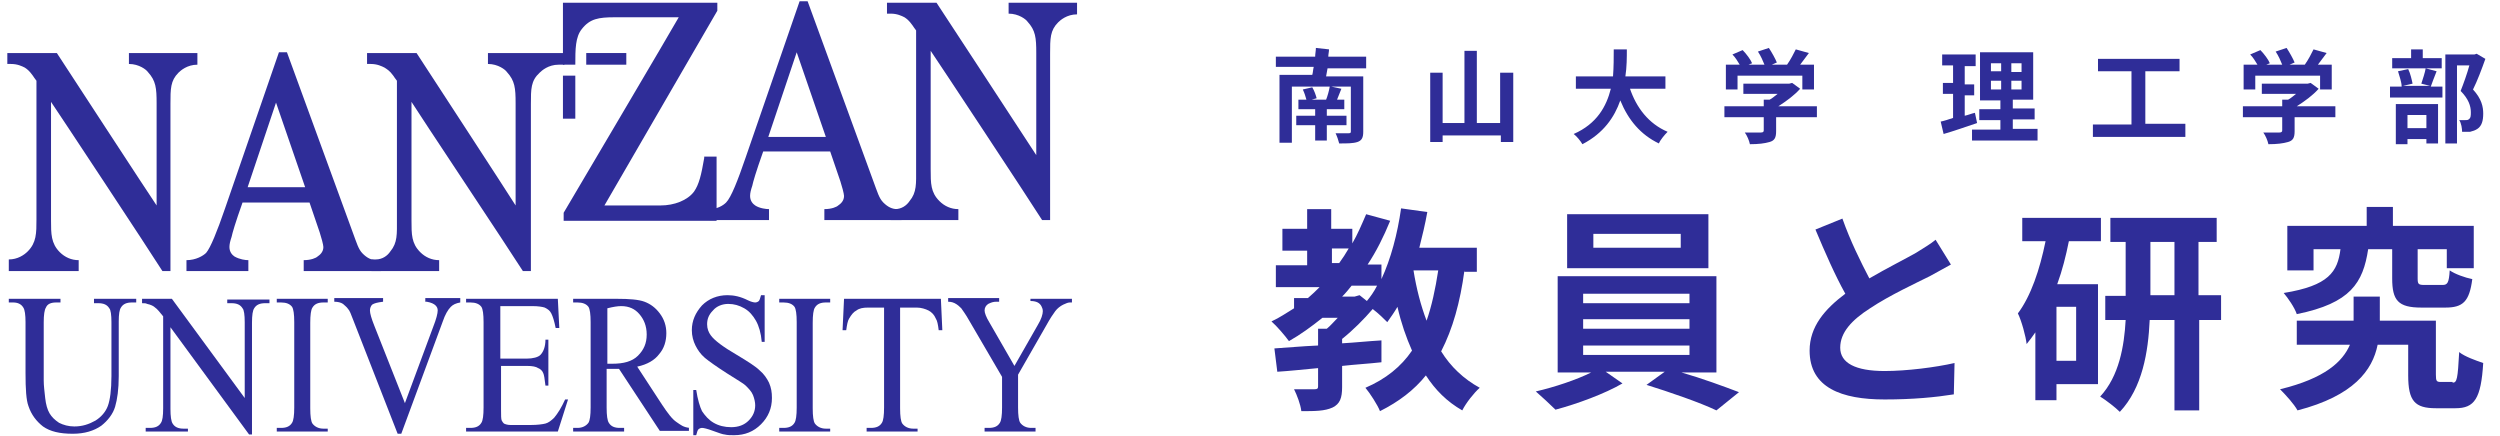
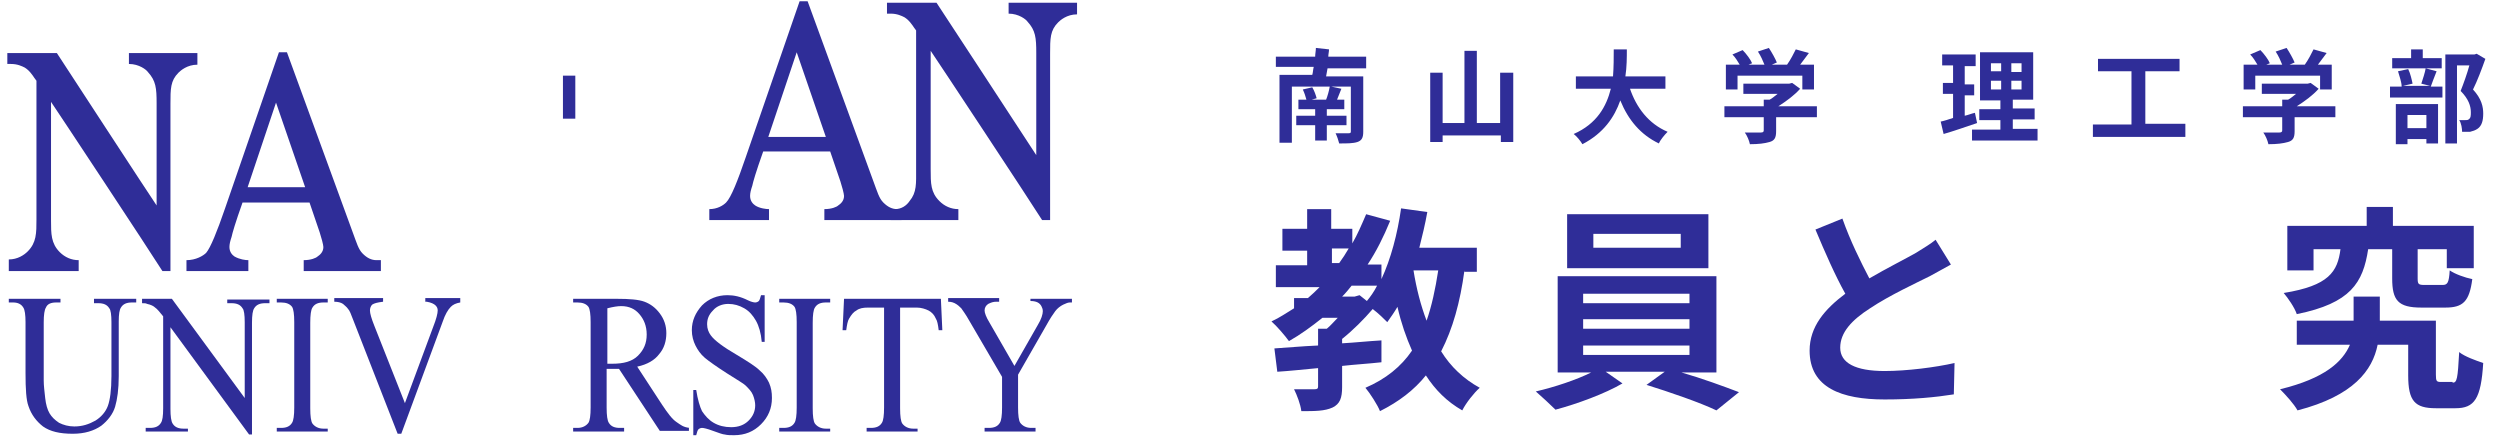
<svg xmlns="http://www.w3.org/2000/svg" width="350px" height="61px" viewBox="0 0 352 61" version="1.1">
  <g id="surface1">
    <path style=" stroke:none;fill-rule:nonzero;fill:rgb(18.431%,17.647%,59.608%);fill-opacity:1;" d="M 13.234 42.414 L 13.234 41.898 L 19.18 41.898 L 19.18 42.414 L 18.562 42.414 C 17.848 42.414 17.332 42.617 17.027 43.133 C 16.82 43.438 16.719 44.055 16.719 45.082 L 16.719 52.785 C 16.719 54.633 16.512 56.07 16.207 57.098 C 15.898 58.125 15.18 59.047 14.258 59.77 C 13.234 60.488 11.898 60.898 10.258 60.898 C 8.414 60.898 7.082 60.59 6.055 59.871 C 5.133 59.152 4.414 58.227 4.004 56.996 C 3.695 56.172 3.594 54.633 3.594 52.375 L 3.594 45.184 C 3.594 44.16 3.492 43.438 3.285 43.133 C 2.98 42.617 2.469 42.414 1.852 42.414 L 1.238 42.414 L 1.238 41.898 L 8.516 41.898 L 8.516 42.414 L 7.902 42.414 C 7.184 42.414 6.672 42.617 6.465 43.133 C 6.262 43.438 6.156 44.16 6.156 45.184 L 6.156 53.402 C 6.156 54.121 6.262 54.941 6.363 55.867 C 6.465 56.789 6.672 57.508 6.977 58.023 C 7.285 58.535 7.695 58.945 8.312 59.355 C 8.926 59.664 9.645 59.871 10.465 59.871 C 11.594 59.871 12.516 59.562 13.438 59.047 C 14.258 58.535 14.871 57.816 15.18 56.996 C 15.488 56.172 15.691 54.734 15.691 52.785 L 15.691 45.184 C 15.691 44.16 15.59 43.438 15.387 43.234 C 15.078 42.719 14.566 42.516 13.848 42.516 L 13.234 42.516 " />
    <path style=" stroke:none;fill-rule:nonzero;fill:rgb(18.431%,17.647%,59.608%);fill-opacity:1;" d="M 20 41.898 L 24.203 41.898 L 34.457 55.867 L 34.457 45.184 C 34.457 44.16 34.355 43.438 34.148 43.234 C 33.84 42.719 33.328 42.516 32.609 42.516 L 31.996 42.516 L 31.996 42 L 37.941 42 L 37.941 42.516 L 37.328 42.516 C 36.609 42.516 36.098 42.719 35.789 43.234 C 35.586 43.543 35.48 44.16 35.48 45.289 L 35.48 61 L 35.07 61 L 24 45.902 L 24 57.406 C 24 58.434 24.102 59.152 24.305 59.461 C 24.613 59.973 25.125 60.18 25.844 60.18 L 26.461 60.18 L 26.461 60.59 L 20.512 60.59 L 20.512 60.074 L 21.129 60.074 C 21.844 60.074 22.359 59.871 22.664 59.355 C 22.871 59.047 22.973 58.434 22.973 57.305 L 22.973 44.363 C 22.461 43.746 22.152 43.336 21.844 43.133 C 21.641 42.926 21.23 42.719 20.719 42.617 C 20.512 42.516 20.41 42.516 20 42.516 L 20 41.898 " />
    <path style=" stroke:none;fill-rule:nonzero;fill:rgb(18.431%,17.647%,59.608%);fill-opacity:1;" d="M 64.805 41.898 L 64.805 42.414 C 64.191 42.516 63.781 42.719 63.473 43.027 C 63.062 43.438 62.652 44.16 62.344 45.082 L 56.5 60.898 L 55.988 60.898 L 49.734 44.879 C 49.426 44.055 49.223 43.543 49.016 43.336 C 48.812 43.027 48.504 42.824 48.297 42.617 C 47.992 42.414 47.582 42.309 47.066 42.309 L 47.066 41.797 L 53.938 41.797 L 53.938 42.309 C 53.117 42.414 52.707 42.516 52.398 42.719 C 52.195 42.926 52.09 43.234 52.09 43.543 C 52.09 43.953 52.297 44.672 52.707 45.699 L 57.012 56.586 L 61.012 45.801 C 61.422 44.773 61.629 43.953 61.629 43.543 C 61.629 43.234 61.523 43.027 61.32 42.824 C 61.113 42.617 60.703 42.414 60.09 42.309 C 60.09 42.309 59.988 42.309 59.883 42.309 L 59.883 41.797 L 64.805 41.797 " />
-     <path style=" stroke:none;fill-rule:nonzero;fill:rgb(18.431%,17.647%,59.608%);fill-opacity:1;" d="M 70.445 42.926 L 70.445 50.32 L 74.137 50.32 C 75.059 50.32 75.777 50.113 76.082 49.805 C 76.492 49.395 76.801 48.676 76.801 47.648 L 77.211 47.648 L 77.211 54.121 L 76.801 54.121 C 76.699 53.195 76.598 52.578 76.492 52.375 C 76.391 52.066 76.082 51.758 75.777 51.656 C 75.469 51.449 74.957 51.348 74.238 51.348 L 70.547 51.348 L 70.547 57.508 C 70.547 58.328 70.547 58.844 70.648 59.047 C 70.754 59.254 70.855 59.355 70.957 59.461 C 71.164 59.562 71.469 59.664 71.879 59.664 L 74.75 59.664 C 75.672 59.664 76.391 59.562 76.801 59.461 C 77.211 59.355 77.621 59.047 78.031 58.637 C 78.543 58.023 79.059 57.199 79.57 56.07 L 79.98 56.07 L 78.543 60.59 L 65.625 60.59 L 65.625 60.074 L 66.242 60.074 C 66.957 60.074 67.473 59.871 67.777 59.355 C 67.984 59.047 68.086 58.328 68.086 57.199 L 68.086 45.184 C 68.086 44.055 67.984 43.336 67.777 43.027 C 67.473 42.617 66.957 42.414 66.242 42.414 L 65.625 42.414 L 65.625 41.898 L 78.543 41.898 L 78.75 46.008 L 78.238 46.008 C 78.031 44.98 77.828 44.363 77.621 43.953 C 77.418 43.543 77.109 43.336 76.699 43.133 C 76.391 43.027 75.777 42.926 74.957 42.926 L 70.445 42.926 " />
    <path style=" stroke:none;fill-rule:nonzero;fill:rgb(18.431%,17.647%,59.608%);fill-opacity:1;" d="M 107.664 41.488 L 107.664 47.957 L 107.254 47.957 C 107.152 46.727 106.844 45.699 106.434 44.98 C 106.023 44.262 105.512 43.645 104.793 43.234 C 104.074 42.824 103.355 42.617 102.535 42.617 C 101.715 42.617 100.895 42.926 100.383 43.543 C 99.77 44.16 99.562 44.773 99.562 45.492 C 99.562 46.109 99.77 46.621 100.074 47.035 C 100.59 47.754 101.82 48.676 103.766 49.805 C 105.305 50.73 106.434 51.449 106.945 51.965 C 107.562 52.477 107.973 53.094 108.277 53.707 C 108.586 54.426 108.688 55.043 108.688 55.867 C 108.688 57.305 108.176 58.535 107.152 59.562 C 106.125 60.59 104.895 61.102 103.355 61.102 C 102.844 61.102 102.434 61.102 102.023 61 C 101.82 61 101.203 60.793 100.383 60.488 C 99.562 60.18 99.051 60.074 98.844 60.074 C 98.641 60.074 98.434 60.18 98.332 60.281 C 98.23 60.383 98.129 60.691 98.027 61.102 L 97.617 61.102 L 97.617 54.734 L 98.027 54.734 C 98.23 56.07 98.539 57.098 98.844 57.715 C 99.254 58.328 99.77 58.945 100.484 59.355 C 101.203 59.77 102.023 59.973 102.945 59.973 C 103.973 59.973 104.793 59.664 105.406 59.047 C 106.023 58.434 106.332 57.715 106.332 56.891 C 106.332 56.48 106.227 55.969 106.023 55.453 C 105.816 54.941 105.406 54.531 104.996 54.121 C 104.691 53.812 103.766 53.297 102.332 52.375 C 100.895 51.449 99.871 50.73 99.254 50.219 C 98.641 49.703 98.23 49.086 97.922 48.473 C 97.617 47.855 97.41 47.137 97.41 46.316 C 97.41 44.98 97.922 43.852 98.844 42.824 C 99.77 41.898 101 41.387 102.434 41.387 C 103.355 41.387 104.281 41.59 105.305 42.105 C 105.715 42.309 106.125 42.414 106.332 42.414 C 106.535 42.414 106.742 42.309 106.844 42.207 C 106.945 42.105 107.047 41.797 107.152 41.387 L 107.664 41.387 " />
    <path style=" stroke:none;fill-rule:nonzero;fill:rgb(18.431%,17.647%,59.608%);fill-opacity:1;" d="M 116.891 60.074 L 116.891 60.59 L 109.715 60.59 L 109.715 60.074 L 110.328 60.074 C 111.047 60.074 111.559 59.871 111.867 59.355 C 112.07 59.047 112.176 58.328 112.176 57.199 L 112.176 45.184 C 112.176 44.055 112.07 43.336 111.867 43.027 C 111.559 42.617 111.047 42.414 110.328 42.414 L 109.715 42.414 L 109.715 41.898 L 116.891 41.898 L 116.891 42.414 L 116.277 42.414 C 115.559 42.414 115.047 42.617 114.738 43.133 C 114.531 43.438 114.43 44.16 114.43 45.289 L 114.43 57.305 C 114.43 58.434 114.531 59.152 114.738 59.461 C 115.047 59.871 115.559 60.18 116.277 60.18 L 116.891 60.18 " />
    <path style=" stroke:none;fill-rule:nonzero;fill:rgb(18.431%,17.647%,59.608%);fill-opacity:1;" d="M 46.145 60.074 L 46.145 60.59 L 38.969 60.59 L 38.969 60.074 L 39.582 60.074 C 40.301 60.074 40.812 59.871 41.121 59.355 C 41.324 59.047 41.43 58.328 41.43 57.199 L 41.43 45.184 C 41.43 44.055 41.324 43.336 41.121 43.027 C 40.812 42.617 40.301 42.414 39.582 42.414 L 38.969 42.414 L 38.969 41.898 L 46.145 41.898 L 46.145 42.414 L 45.531 42.414 C 44.812 42.414 44.301 42.617 43.992 43.133 C 43.785 43.438 43.684 44.16 43.684 45.289 L 43.684 57.305 C 43.684 58.434 43.785 59.152 43.992 59.461 C 44.301 59.871 44.812 60.18 45.531 60.18 L 46.145 60.18 " />
    <path style=" stroke:none;fill-rule:nonzero;fill:rgb(18.431%,17.647%,59.608%);fill-opacity:1;" d="M 132.477 41.898 L 132.68 46.316 L 132.168 46.316 C 132.066 45.492 131.965 44.98 131.758 44.672 C 131.555 44.16 131.145 43.746 130.734 43.543 C 130.324 43.336 129.707 43.133 129.094 43.133 L 126.734 43.133 L 126.734 57.305 C 126.734 58.434 126.836 59.152 127.043 59.461 C 127.348 59.871 127.863 60.18 128.578 60.18 L 129.195 60.18 L 129.195 60.59 L 122.02 60.59 L 122.02 60.074 L 122.633 60.074 C 123.352 60.074 123.863 59.871 124.172 59.355 C 124.375 59.047 124.477 58.328 124.477 57.199 L 124.477 43.133 L 122.223 43.133 C 121.504 43.133 120.992 43.234 120.582 43.543 C 120.172 43.746 119.863 44.16 119.559 44.672 C 119.352 44.98 119.25 45.598 119.148 46.316 L 118.633 46.316 L 118.84 41.898 L 132.477 41.898 " />
    <path style=" stroke:none;fill-rule:nonzero;fill:rgb(18.431%,17.647%,59.608%);fill-opacity:1;" d="M 145.086 41.898 L 150.93 41.898 L 150.93 42.414 L 150.625 42.414 C 150.418 42.414 150.109 42.516 149.699 42.719 C 149.289 42.926 148.879 43.234 148.574 43.645 C 148.266 44.055 147.855 44.672 147.344 45.598 L 143.344 52.578 L 143.344 57.199 C 143.344 58.328 143.445 59.047 143.652 59.355 C 143.961 59.77 144.473 60.074 145.191 60.074 L 145.805 60.074 L 145.805 60.59 L 138.629 60.59 L 138.629 60.074 L 139.242 60.074 C 139.961 60.074 140.473 59.871 140.781 59.355 C 140.984 59.047 141.09 58.328 141.09 57.199 L 141.09 52.887 L 136.473 44.98 C 135.961 44.055 135.551 43.543 135.348 43.234 C 135.141 43.027 134.832 42.719 134.422 42.516 C 134.016 42.309 133.605 42.309 133.5 42.309 L 133.5 41.797 L 140.68 41.797 L 140.68 42.309 L 140.27 42.309 C 139.859 42.309 139.551 42.414 139.141 42.617 C 138.832 42.824 138.629 43.133 138.629 43.543 C 138.629 43.852 138.832 44.465 139.344 45.289 L 142.832 51.348 L 146.113 45.598 C 146.625 44.773 146.828 44.055 146.828 43.645 C 146.828 43.336 146.727 43.133 146.625 42.926 C 146.523 42.719 146.316 42.516 146.113 42.414 C 145.906 42.309 145.602 42.207 145.086 42.207 L 145.086 41.898 " />
    <path style=" stroke:none;fill-rule:nonzero;fill:rgb(18.431%,17.647%,59.608%);fill-opacity:1;" d="M 97.102 60.074 C 96.18 59.973 95.871 59.664 95.258 59.254 C 94.641 58.844 94.027 58.023 93.207 56.789 L 89.719 51.449 C 91.156 51.141 92.18 50.523 92.797 49.703 C 93.516 48.883 93.82 47.855 93.82 46.727 C 93.82 45.699 93.516 44.773 92.898 43.953 C 92.285 43.133 91.566 42.617 90.746 42.309 C 89.926 42 88.594 41.898 86.848 41.898 L 80.699 41.898 L 80.699 42.414 L 81.312 42.414 C 82.031 42.414 82.543 42.617 82.852 43.027 C 83.055 43.336 83.16 44.055 83.16 45.184 L 83.16 57.199 C 83.16 58.328 83.055 59.047 82.852 59.355 C 82.543 59.77 82.031 60.074 81.312 60.074 L 80.699 60.074 L 80.699 60.59 L 87.875 60.59 L 87.875 60.074 L 87.258 60.074 C 86.543 60.074 86.031 59.871 85.723 59.355 C 85.516 59.047 85.414 58.328 85.414 57.199 L 85.414 51.758 L 86.133 51.758 C 86.438 51.758 86.746 51.758 87.156 51.758 L 92.898 60.488 L 97 60.488 L 97 60.074 M 85.516 43.234 C 86.336 43.027 86.953 42.926 87.465 42.926 C 88.594 42.926 89.414 43.336 90.027 44.055 C 90.645 44.773 91.055 45.699 91.055 46.93 C 91.055 48.164 90.645 49.086 89.824 49.91 C 89.004 50.73 87.773 51.039 86.234 51.039 L 85.926 51.039 C 85.824 51.039 85.723 51.039 85.516 51.039 Z M 85.516 43.234 " />
-     <path style=" stroke:none;fill-rule:nonzero;fill:rgb(18.431%,17.647%,59.608%);fill-opacity:1;" d="M 79.262 0.207 L 79.262 8.934 C 79.262 8.934 80.902 8.934 81.004 8.934 C 81.004 6.777 81.004 5.031 81.93 3.902 C 83.055 2.465 84.285 2.258 86.543 2.258 C 86.543 2.258 94.848 2.258 95.566 2.258 C 95.258 2.875 79.363 29.781 79.363 29.781 L 79.363 30.91 L 100.895 30.91 L 100.895 21.875 L 99.152 21.875 L 99.152 22.078 C 98.742 24.441 98.434 25.777 97.719 26.805 C 96.797 28.035 94.949 28.754 93 28.754 C 93 28.754 85.723 28.754 85.105 28.754 C 85.414 28.242 101 1.336 101 1.336 L 101 0.207 L 79.262 0.207 " />
    <path style=" stroke:none;fill-rule:nonzero;fill:rgb(18.431%,17.647%,59.608%);fill-opacity:1;" d="M 79.262 10.477 L 81.004 10.477 L 81.004 16.535 L 79.262 16.535 Z M 79.262 10.477 " />
-     <path style=" stroke:none;fill-rule:nonzero;fill:rgb(18.431%,17.647%,59.608%);fill-opacity:1;" d="M 82.543 7.293 L 88.184 7.293 L 88.184 8.934 L 82.543 8.934 Z M 82.543 7.293 " />
    <path style=" stroke:none;fill-rule:nonzero;fill:rgb(18.431%,17.647%,59.608%);fill-opacity:1;" d="M 38.863 14.273 L 42.965 26.188 L 34.867 26.188 L 38.863 14.273 M 39.273 7.188 L 31.688 29.164 C 30.559 32.453 29.637 34.711 29.023 35.43 C 28.613 35.84 27.586 36.457 26.254 36.457 L 26.254 37.996 L 34.969 37.996 L 34.969 36.457 C 34.559 36.457 33.738 36.355 33.02 35.941 C 32.715 35.738 32.305 35.328 32.305 34.609 C 32.305 34.195 32.406 33.785 32.609 33.172 C 32.715 32.656 33.125 31.219 34.148 28.344 L 43.582 28.344 L 45.016 32.555 C 45.223 33.172 45.531 34.301 45.531 34.609 C 45.531 35.328 45.016 35.738 44.711 35.941 C 44.504 36.148 43.785 36.457 42.762 36.457 L 42.762 37.996 L 53.629 37.996 L 53.629 36.457 L 53.016 36.457 C 52.297 36.457 51.68 36.148 51.066 35.531 C 50.453 34.914 50.246 34.094 49.633 32.453 L 40.402 7.188 Z M 39.273 7.188 " />
    <path style=" stroke:none;fill-rule:nonzero;fill:rgb(18.431%,17.647%,59.608%);fill-opacity:1;" d="M 112.176 7.188 L 116.277 19.102 L 108.176 19.102 L 112.176 7.188 M 112.586 0 L 104.996 21.977 C 103.871 25.262 102.945 27.625 102.23 28.344 C 101.82 28.754 101 29.27 99.871 29.27 L 99.871 30.809 L 108.277 30.809 L 108.277 29.27 C 107.867 29.27 106.945 29.164 106.332 28.754 C 106.023 28.547 105.613 28.137 105.613 27.418 C 105.613 27.008 105.715 26.598 105.922 25.98 C 106.023 25.469 106.434 24.031 107.457 21.156 L 116.891 21.156 L 118.328 25.367 C 118.531 25.98 118.84 27.109 118.84 27.418 C 118.84 28.137 118.328 28.547 118.02 28.754 C 117.812 28.961 117.098 29.27 116.07 29.27 L 116.07 30.809 L 126.938 30.809 L 126.938 29.27 L 126.324 29.27 C 125.605 29.27 124.992 28.961 124.375 28.344 C 123.762 27.727 123.555 26.906 122.941 25.262 L 113.711 0 Z M 112.586 0 " />
    <path style=" stroke:none;fill-rule:nonzero;fill:rgb(18.431%,17.647%,59.608%);fill-opacity:1;" d="M 151.855 0.207 L 142.012 0.207 L 142.012 1.746 C 143.445 1.746 144.473 2.566 144.676 2.875 C 145.805 4.109 145.906 5.133 145.906 7.293 C 145.906 7.293 145.906 20.332 145.906 21.668 C 145.191 20.539 131.859 0.207 131.859 0.207 L 124.887 0.207 L 124.887 1.746 L 125.402 1.746 C 126.324 1.746 126.938 2.055 127.348 2.258 C 127.656 2.465 127.965 2.672 128.477 3.391 C 128.477 3.391 128.887 4.004 128.988 4.109 C 128.988 4.211 128.988 23.621 128.988 23.621 C 128.988 25.672 129.094 26.906 128.066 28.137 C 127.656 28.754 126.938 29.27 126.016 29.27 L 125.402 29.27 L 125.402 30.809 L 134.938 30.809 L 134.938 29.27 C 133.91 29.27 132.988 28.855 132.27 28.137 C 131.039 26.906 131.039 25.672 131.039 23.621 C 131.039 23.621 131.039 8.215 131.039 6.984 C 131.758 8.012 144.984 28.035 146.727 30.809 L 147.855 30.809 L 147.855 7.395 C 147.855 5.238 147.855 4.109 148.984 2.977 C 149.289 2.672 150.215 1.848 151.648 1.848 L 151.648 0.207 " />
    <path style=" stroke:none;fill-rule:nonzero;fill:rgb(18.431%,17.647%,59.608%);fill-opacity:1;" d="M 27.996 7.293 L 18.152 7.293 L 18.152 8.832 C 19.59 8.832 20.613 9.652 20.82 9.961 C 21.949 11.195 22.051 12.219 22.051 14.379 C 22.051 14.379 22.051 27.418 22.051 28.754 C 21.332 27.727 8.004 7.293 8.004 7.293 L 1.031 7.293 L 1.031 8.832 L 1.543 8.832 C 2.469 8.832 3.082 9.141 3.492 9.344 C 3.801 9.551 4.105 9.758 4.621 10.477 C 4.621 10.477 5.031 11.09 5.133 11.195 C 5.133 11.297 5.133 30.707 5.133 30.707 C 5.133 32.656 5.133 33.992 3.902 35.223 C 3.391 35.738 2.469 36.355 1.238 36.355 L 1.238 37.996 L 11.078 37.996 L 11.078 36.457 C 10.055 36.457 9.133 36.047 8.414 35.328 C 7.184 34.094 7.184 32.758 7.184 30.809 C 7.184 30.809 7.184 15.402 7.184 14.172 C 7.902 15.199 21.129 35.223 22.871 37.996 L 24 37.996 L 24 14.48 C 24 12.324 24 11.195 25.125 10.062 C 25.434 9.758 26.355 8.934 27.793 8.934 L 27.793 7.293 " />
-     <path style=" stroke:none;fill-rule:nonzero;fill:rgb(18.431%,17.647%,59.608%);fill-opacity:1;" d="M 79.363 7.293 L 68.703 7.293 L 68.703 8.832 C 70.137 8.832 71.164 9.652 71.367 9.961 C 72.496 11.195 72.598 12.219 72.598 14.379 C 72.598 14.379 72.598 27.418 72.598 28.754 C 71.984 27.727 58.652 7.293 58.652 7.293 L 51.68 7.293 L 51.68 8.832 L 52.195 8.832 C 53.117 8.832 53.73 9.141 54.141 9.344 C 54.449 9.551 54.859 9.758 55.371 10.477 C 55.371 10.477 55.781 11.09 55.887 11.195 C 55.887 11.297 55.887 30.707 55.887 30.707 C 55.887 32.758 55.988 33.992 54.961 35.223 C 54.551 35.84 53.836 36.355 52.91 36.355 L 52.297 36.355 L 52.297 37.996 L 61.832 37.996 L 61.832 36.457 C 60.809 36.457 59.883 36.047 59.168 35.328 C 57.938 34.094 57.938 32.863 57.938 30.809 C 57.938 30.809 57.938 15.402 57.938 14.172 C 58.551 15.199 71.879 35.223 73.625 37.996 L 74.75 37.996 L 74.75 14.48 C 74.75 12.324 74.75 11.195 75.98 10.062 C 76.289 9.758 77.211 8.934 78.648 8.934 L 79.469 8.934 L 79.469 7.293 " />
    <path style=" stroke:none;fill-rule:nonzero;fill:rgb(18.431%,17.647%,59.608%);fill-opacity:1;" d="M 186.918 9.449 C 186.816 9.859 186.816 10.168 186.715 10.578 L 191.945 10.578 L 191.945 18.383 C 191.945 19.203 191.738 19.613 191.125 19.82 C 190.508 20.023 189.688 20.023 188.559 20.023 C 188.457 19.613 188.254 19 188.047 18.586 C 188.766 18.586 189.688 18.586 189.895 18.586 C 190.199 18.586 190.199 18.484 190.199 18.281 L 190.199 12.016 L 187.434 12.016 L 188.867 12.324 C 188.664 12.836 188.457 13.352 188.254 13.863 L 189.277 13.863 L 189.277 15.199 L 186.816 15.199 L 186.816 16.121 L 189.586 16.121 L 189.586 17.457 L 186.816 17.457 L 186.816 19.613 L 185.176 19.613 L 185.176 17.457 L 182.512 17.457 L 182.512 16.121 L 185.176 16.121 L 185.176 15.199 L 182.816 15.199 L 182.816 13.863 L 183.945 13.863 C 183.844 13.453 183.637 12.836 183.434 12.426 L 184.766 12.117 C 185.074 12.633 185.277 13.246 185.383 13.66 L 184.664 13.863 L 186.715 13.863 C 186.918 13.352 187.125 12.633 187.227 12.016 L 181.895 12.016 L 181.895 19.922 L 180.152 19.922 L 180.152 10.371 L 184.766 10.371 C 184.867 10.062 184.867 9.652 184.973 9.242 L 179.641 9.242 L 179.641 7.805 L 185.176 7.805 C 185.176 7.395 185.277 6.984 185.277 6.574 L 187.125 6.777 C 187.125 7.086 187.023 7.496 187.023 7.805 L 192.355 7.805 L 192.355 9.449 Z M 186.918 9.449 " />
    <path style=" stroke:none;fill-rule:nonzero;fill:rgb(18.431%,17.647%,59.608%);fill-opacity:1;" d="M 213.066 10.062 L 213.066 19.82 L 211.32 19.82 L 211.32 18.895 L 203.121 18.895 L 203.121 19.82 L 201.375 19.82 L 201.375 10.062 L 203.121 10.062 L 203.121 17.148 L 206.195 17.148 L 206.195 6.984 L 207.938 6.984 L 207.938 17.148 L 211.219 17.148 L 211.219 10.062 Z M 213.066 10.062 " />
    <path style=" stroke:none;fill-rule:nonzero;fill:rgb(18.431%,17.647%,59.608%);fill-opacity:1;" d="M 229.469 12.219 C 230.391 14.992 232.137 17.254 234.801 18.383 C 234.391 18.793 233.777 19.512 233.57 20.023 C 231.008 18.793 229.266 16.738 228.137 13.965 C 227.316 16.328 225.777 18.586 222.805 20.129 C 222.496 19.613 221.984 19 221.574 18.691 C 224.855 17.254 226.188 14.789 226.805 12.324 L 221.883 12.324 L 221.883 10.578 L 227.113 10.578 C 227.215 9.242 227.215 7.906 227.215 6.777 L 229.059 6.777 C 229.059 7.906 229.059 9.242 228.855 10.578 L 234.492 10.578 L 234.492 12.324 L 229.469 12.324 Z M 229.469 12.219 " />
    <path style=" stroke:none;fill-rule:nonzero;fill:rgb(18.431%,17.647%,59.608%);fill-opacity:1;" d="M 255.613 16.328 L 250.078 16.328 L 250.078 18.281 C 250.078 19.203 249.875 19.613 249.156 19.82 C 248.438 20.023 247.617 20.129 246.387 20.129 C 246.285 19.613 245.977 18.895 245.668 18.484 C 246.594 18.484 247.617 18.484 247.926 18.484 C 248.234 18.484 248.336 18.383 248.336 18.176 L 248.336 16.328 L 242.797 16.328 L 242.797 14.789 L 248.336 14.789 L 248.336 13.863 L 249.156 13.863 C 249.566 13.66 249.875 13.352 250.285 13.043 L 245.465 13.043 L 245.465 11.605 L 251.926 11.605 L 252.336 11.5 L 253.461 12.324 C 252.641 13.246 251.516 14.07 250.387 14.789 L 255.82 14.789 L 255.82 16.328 Z M 244.645 12.426 L 243.004 12.426 L 243.004 8.934 L 244.953 8.934 C 244.645 8.422 244.336 7.906 243.926 7.496 L 245.363 6.879 C 245.875 7.395 246.488 8.215 246.695 8.73 L 246.184 8.934 L 248.438 8.934 C 248.234 8.422 247.926 7.703 247.516 7.086 L 249.055 6.574 C 249.465 7.188 249.977 8.113 250.18 8.625 L 249.465 8.934 L 251.617 8.934 C 252.129 8.215 252.539 7.395 252.848 6.777 L 254.691 7.293 C 254.281 7.805 253.871 8.422 253.461 8.934 L 255.41 8.934 L 255.41 12.426 L 253.77 12.426 L 253.77 10.477 L 244.645 10.477 Z M 244.645 12.426 " />
    <path style=" stroke:none;fill-rule:nonzero;fill:rgb(18.431%,17.647%,59.608%);fill-opacity:1;" d="M 278.375 17.148 C 276.84 17.664 275.098 18.281 273.66 18.691 L 273.25 16.945 C 273.762 16.84 274.379 16.637 274.992 16.43 L 274.992 13.043 L 273.559 13.043 L 273.559 11.5 L 274.992 11.5 L 274.992 9.035 L 273.457 9.035 L 273.457 7.496 L 278.172 7.496 L 278.172 9.141 L 276.633 9.141 L 276.633 11.707 L 277.965 11.707 L 277.965 13.246 L 276.633 13.246 L 276.633 16.121 C 277.148 16.02 277.559 15.816 278.07 15.711 Z M 286.887 18.074 L 286.887 19.613 L 277.66 19.613 L 277.66 18.074 L 281.656 18.074 L 281.656 16.738 L 278.684 16.738 L 278.684 15.199 L 281.656 15.199 L 281.656 13.965 L 278.785 13.965 L 278.785 7.188 L 286.273 7.188 L 286.273 13.863 L 283.402 13.863 L 283.402 15.098 L 286.477 15.098 L 286.477 16.637 L 283.402 16.637 L 283.402 17.973 L 286.887 17.973 Z M 280.324 9.859 L 281.762 9.859 L 281.762 8.73 L 280.324 8.73 Z M 280.324 12.426 L 281.762 12.426 L 281.762 11.195 L 280.324 11.195 Z M 284.633 8.73 L 283.195 8.73 L 283.195 9.961 L 284.633 9.961 Z M 284.633 11.195 L 283.195 11.195 L 283.195 12.426 L 284.633 12.426 Z M 284.633 11.195 " />
    <path style=" stroke:none;fill-rule:nonzero;fill:rgb(18.431%,17.647%,59.608%);fill-opacity:1;" d="M 307.699 17.355 L 307.699 19.102 L 294.68 19.102 L 294.68 17.355 L 300.113 17.355 L 300.113 9.859 L 295.398 9.859 L 295.398 8.113 L 306.879 8.113 L 306.879 9.859 L 302.062 9.859 L 302.062 17.254 L 307.699 17.254 Z M 307.699 17.355 " />
    <path style=" stroke:none;fill-rule:nonzero;fill:rgb(18.431%,17.647%,59.608%);fill-opacity:1;" d="M 328.617 16.328 L 323.082 16.328 L 323.082 18.281 C 323.082 19.203 322.875 19.613 322.156 19.82 C 321.441 20.023 320.621 20.129 319.391 20.129 C 319.285 19.613 318.98 18.895 318.672 18.484 C 319.594 18.484 320.621 18.484 320.926 18.484 C 321.234 18.484 321.336 18.383 321.336 18.176 L 321.336 16.328 L 315.801 16.328 L 315.801 14.789 L 321.336 14.789 L 321.336 13.863 L 322.156 13.863 C 322.566 13.66 322.875 13.352 323.285 13.043 L 318.465 13.043 L 318.465 11.605 L 324.926 11.605 L 325.336 11.5 L 326.465 12.324 C 325.645 13.246 324.516 14.07 323.387 14.789 L 328.82 14.789 L 328.82 16.328 Z M 317.543 12.426 L 315.902 12.426 L 315.902 8.934 L 317.852 8.934 C 317.543 8.422 317.234 7.906 316.824 7.496 L 318.262 6.879 C 318.773 7.395 319.391 8.215 319.594 8.73 L 319.082 8.934 L 321.336 8.934 C 321.133 8.422 320.824 7.703 320.414 7.086 L 321.953 6.574 C 322.363 7.188 322.875 8.113 323.082 8.625 L 322.363 8.934 L 324.516 8.934 C 325.027 8.215 325.438 7.395 325.746 6.777 L 327.59 7.293 C 327.18 7.805 326.77 8.422 326.359 8.934 L 328.309 8.934 L 328.309 12.426 L 326.668 12.426 L 326.668 10.477 L 317.543 10.477 Z M 317.543 12.426 " />
    <path style=" stroke:none;fill-rule:nonzero;fill:rgb(18.431%,17.647%,59.608%);fill-opacity:1;" d="M 343.074 9.859 C 342.766 10.68 342.457 11.398 342.254 12.016 L 343.895 12.016 L 343.895 13.555 L 336.512 13.555 L 336.512 12.016 L 338.152 12.016 C 338.152 11.398 337.844 10.578 337.641 9.859 L 339.074 9.551 C 339.383 10.168 339.586 11.09 339.691 11.605 L 338.355 11.914 L 342.152 11.914 L 340.922 11.605 C 341.125 10.988 341.434 10.062 341.535 9.449 Z M 343.793 9.449 L 336.82 9.449 L 336.82 8.012 L 339.484 8.012 L 339.484 6.777 L 341.125 6.777 L 341.125 8.012 L 343.793 8.012 Z M 337.332 14.48 L 343.277 14.48 L 343.277 20.023 L 341.637 20.023 L 341.637 19.41 L 338.973 19.41 L 338.973 20.129 L 337.332 20.129 Z M 338.973 16.02 L 338.973 17.867 L 341.637 17.867 L 341.637 16.02 Z M 349.941 8.113 C 349.43 9.551 348.816 11.195 348.199 12.426 C 349.43 13.762 349.637 14.891 349.637 15.816 C 349.637 16.84 349.43 17.562 348.816 17.973 C 348.508 18.176 348.199 18.281 347.789 18.383 C 347.484 18.383 347.074 18.383 346.664 18.383 C 346.664 17.973 346.559 17.148 346.254 16.738 C 346.559 16.738 346.867 16.738 347.074 16.738 C 347.277 16.738 347.484 16.738 347.586 16.637 C 347.895 16.43 347.895 16.121 347.895 15.609 C 347.895 14.789 347.586 13.762 346.457 12.633 C 346.867 11.605 347.379 10.168 347.688 9.035 L 345.945 9.035 L 345.945 20.023 L 344.305 20.023 L 344.305 7.496 L 348.406 7.496 L 348.715 7.395 Z M 349.941 8.113 " />
    <path style=" stroke:none;fill-rule:nonzero;fill:rgb(18.431%,17.647%,59.608%);fill-opacity:1;" d="M 206.195 37.895 C 205.582 42.414 204.555 46.109 202.914 49.293 C 204.246 51.449 206.094 53.195 208.348 54.426 C 207.527 55.145 206.398 56.586 205.887 57.609 C 203.734 56.379 202.094 54.734 200.762 52.684 C 199.121 54.734 196.969 56.379 194.301 57.715 C 193.992 56.891 192.867 55.145 192.25 54.426 C 195.121 53.195 197.273 51.449 198.812 49.191 C 197.992 47.34 197.273 45.289 196.762 43.027 C 196.352 43.746 195.84 44.465 195.328 45.184 C 194.918 44.773 194.098 43.953 193.277 43.336 C 192.047 44.773 190.508 46.316 188.969 47.547 L 188.969 48.164 C 190.816 48.062 192.66 47.855 194.508 47.754 L 194.508 50.832 C 192.66 51.039 190.816 51.141 188.969 51.348 L 188.969 54.324 C 188.969 55.867 188.664 56.688 187.637 57.199 C 186.508 57.715 185.176 57.715 183.227 57.715 C 183.125 56.789 182.613 55.453 182.203 54.633 C 183.332 54.633 184.664 54.633 185.074 54.633 C 185.484 54.633 185.586 54.531 185.586 54.223 L 185.586 51.656 C 183.434 51.859 181.484 52.066 179.844 52.168 L 179.434 48.883 C 181.18 48.781 183.227 48.574 185.586 48.473 L 185.586 46.109 L 186.816 46.109 C 187.328 45.699 187.844 45.082 188.355 44.57 L 186.203 44.57 C 184.664 45.801 183.125 46.93 181.484 47.855 C 180.973 47.137 179.742 45.699 179.023 45.082 C 180.152 44.57 181.18 43.852 182.203 43.234 L 182.203 41.797 L 184.152 41.797 C 184.766 41.281 185.277 40.77 185.793 40.258 L 179.641 40.258 L 179.641 37.176 L 184.047 37.176 L 184.047 35.121 L 180.562 35.121 L 180.562 32.039 L 184.047 32.039 L 184.047 29.27 L 187.434 29.27 L 187.434 32.039 L 190.406 32.039 L 190.406 34.094 C 191.125 32.863 191.738 31.426 192.355 29.988 L 195.738 30.91 C 194.812 33.172 193.789 35.223 192.559 37.074 L 194.508 37.074 L 194.508 39.125 C 195.84 36.25 196.762 32.758 197.273 29.164 L 200.965 29.68 C 200.66 31.426 200.25 33.066 199.84 34.711 L 207.938 34.711 L 207.938 38.098 L 206.195 38.098 Z M 187.535 36.867 L 188.559 36.867 C 189.074 36.148 189.484 35.531 189.895 34.812 L 187.535 34.812 Z M 191.43 41.387 L 192.457 42.207 C 192.969 41.59 193.48 40.871 193.891 40.051 L 190.305 40.051 C 189.895 40.562 189.484 41.078 188.969 41.59 L 190.715 41.59 Z M 199.02 37.895 C 199.43 40.461 200.043 42.824 200.863 44.98 C 201.582 42.926 202.094 40.562 202.504 37.895 Z M 199.02 37.895 " />
    <path style=" stroke:none;fill-rule:nonzero;fill:rgb(18.431%,17.647%,59.608%);fill-opacity:1;" d="M 236.75 52.27 C 239.621 53.094 242.695 54.223 244.848 55.043 L 241.672 57.609 C 239.312 56.48 235.109 55.043 231.828 54.016 L 234.391 52.168 L 226.086 52.168 L 228.445 53.812 C 225.984 55.25 222.086 56.688 219.012 57.508 C 218.293 56.789 217.062 55.66 216.242 54.941 C 218.91 54.324 221.984 53.297 224.035 52.27 L 219.32 52.27 L 219.32 38.715 L 241.672 38.715 L 241.672 52.27 Z M 240.543 37.586 L 220.652 37.586 L 220.652 29.988 L 240.543 29.988 Z M 222.906 42.516 L 237.879 42.516 L 237.879 41.18 L 222.906 41.18 Z M 222.906 46.109 L 237.879 46.109 L 237.879 44.773 L 222.906 44.773 Z M 222.906 49.805 L 237.879 49.805 L 237.879 48.473 L 222.906 48.473 Z M 236.648 32.758 L 224.344 32.758 L 224.344 34.711 L 236.648 34.711 Z M 236.648 32.758 " />
    <path style=" stroke:none;fill-rule:nonzero;fill:rgb(18.431%,17.647%,59.608%);fill-opacity:1;" d="M 274.688 37.074 C 273.762 37.586 272.84 38.098 271.711 38.715 C 269.867 39.641 266.074 41.387 263.305 43.234 C 260.742 44.879 259.102 46.621 259.102 48.781 C 259.102 50.938 261.254 52.066 265.355 52.066 C 268.43 52.066 272.531 51.551 275.199 50.938 L 275.098 55.352 C 272.531 55.762 269.355 56.07 265.355 56.07 C 259.305 56.07 254.793 54.426 254.793 49.191 C 254.793 45.801 256.949 43.336 259.82 41.18 C 258.383 38.613 256.949 35.328 255.613 32.145 L 259.41 30.602 C 260.535 33.785 261.973 36.66 263.203 39.023 C 265.664 37.586 268.328 36.25 269.766 35.43 C 270.891 34.711 271.816 34.195 272.531 33.582 Z M 274.688 37.074 " />
-     <path style=" stroke:none;fill-rule:nonzero;fill:rgb(18.431%,17.647%,59.608%);fill-opacity:1;" d="M 291.297 33.785 C 290.887 35.84 290.371 37.895 289.656 39.844 L 295.398 39.844 L 295.398 53.914 L 289.551 53.914 L 289.551 56.172 L 286.578 56.172 L 286.578 46.621 C 286.168 47.238 285.758 47.754 285.348 48.266 C 285.246 47.238 284.633 44.98 284.117 43.953 C 285.965 41.488 287.195 37.793 288.016 33.785 L 284.734 33.785 L 284.734 30.5 L 295.809 30.5 L 295.809 33.785 Z M 292.32 43.027 L 289.551 43.027 L 289.551 50.629 L 292.32 50.629 Z M 312.828 44.879 L 309.648 44.879 L 309.648 57.609 L 306.164 57.609 L 306.164 44.879 L 302.676 44.879 C 302.473 49.395 301.652 54.426 298.473 57.816 C 297.859 57.199 296.523 56.172 295.703 55.66 C 298.371 52.785 299.09 48.574 299.293 44.879 L 296.422 44.879 L 296.422 41.488 L 299.293 41.488 L 299.293 33.891 L 297.141 33.891 L 297.141 30.5 L 312.109 30.5 L 312.109 33.891 L 309.547 33.891 L 309.547 41.387 L 312.727 41.387 L 312.727 44.879 Z M 306.164 41.488 L 306.164 33.891 L 302.777 33.891 L 302.777 41.387 L 306.164 41.387 Z M 306.164 41.488 " />
    <path style=" stroke:none;fill-rule:nonzero;fill:rgb(18.431%,17.647%,59.608%);fill-opacity:1;" d="M 345.328 53.707 C 345.945 53.707 346.047 53.195 346.254 49.395 C 346.969 50.012 348.715 50.629 349.637 50.938 C 349.328 55.969 348.406 57.305 345.738 57.305 L 342.973 57.305 C 339.996 57.305 339.074 56.277 339.074 52.684 L 339.074 48.367 L 334.77 48.367 C 334.051 51.965 331.387 55.559 323.492 57.609 C 322.977 56.688 321.852 55.453 321.031 54.633 C 327.387 53.094 329.848 50.73 330.871 48.367 L 323.387 48.367 L 323.387 44.98 L 331.387 44.98 L 331.387 41.59 L 335.078 41.59 L 335.078 44.98 L 342.973 44.98 L 342.973 52.578 C 342.973 53.504 343.074 53.605 343.688 53.605 L 345.328 53.605 Z M 333.438 34.914 C 332.719 39.641 330.977 42.516 323.387 44.055 C 323.082 43.133 322.156 41.797 321.543 41.078 C 327.898 40.051 329.129 38.098 329.539 34.914 L 325.746 34.914 L 325.746 37.895 L 322.055 37.895 L 322.055 31.629 L 333.23 31.629 L 333.23 28.961 L 336.922 28.961 L 336.922 31.629 L 348.305 31.629 L 348.305 37.586 L 344.508 37.586 L 344.508 34.914 L 340.406 34.914 L 340.406 39.023 C 340.406 39.844 340.512 39.949 341.434 39.949 L 343.895 39.949 C 344.613 39.949 344.816 39.641 344.918 37.895 C 345.637 38.406 347.074 38.922 348.098 39.125 C 347.688 42.309 346.766 43.133 344.305 43.133 L 340.922 43.133 C 337.641 43.133 336.82 42.105 336.82 39.023 L 336.82 34.914 Z M 333.438 34.914 " />
  </g>
</svg>